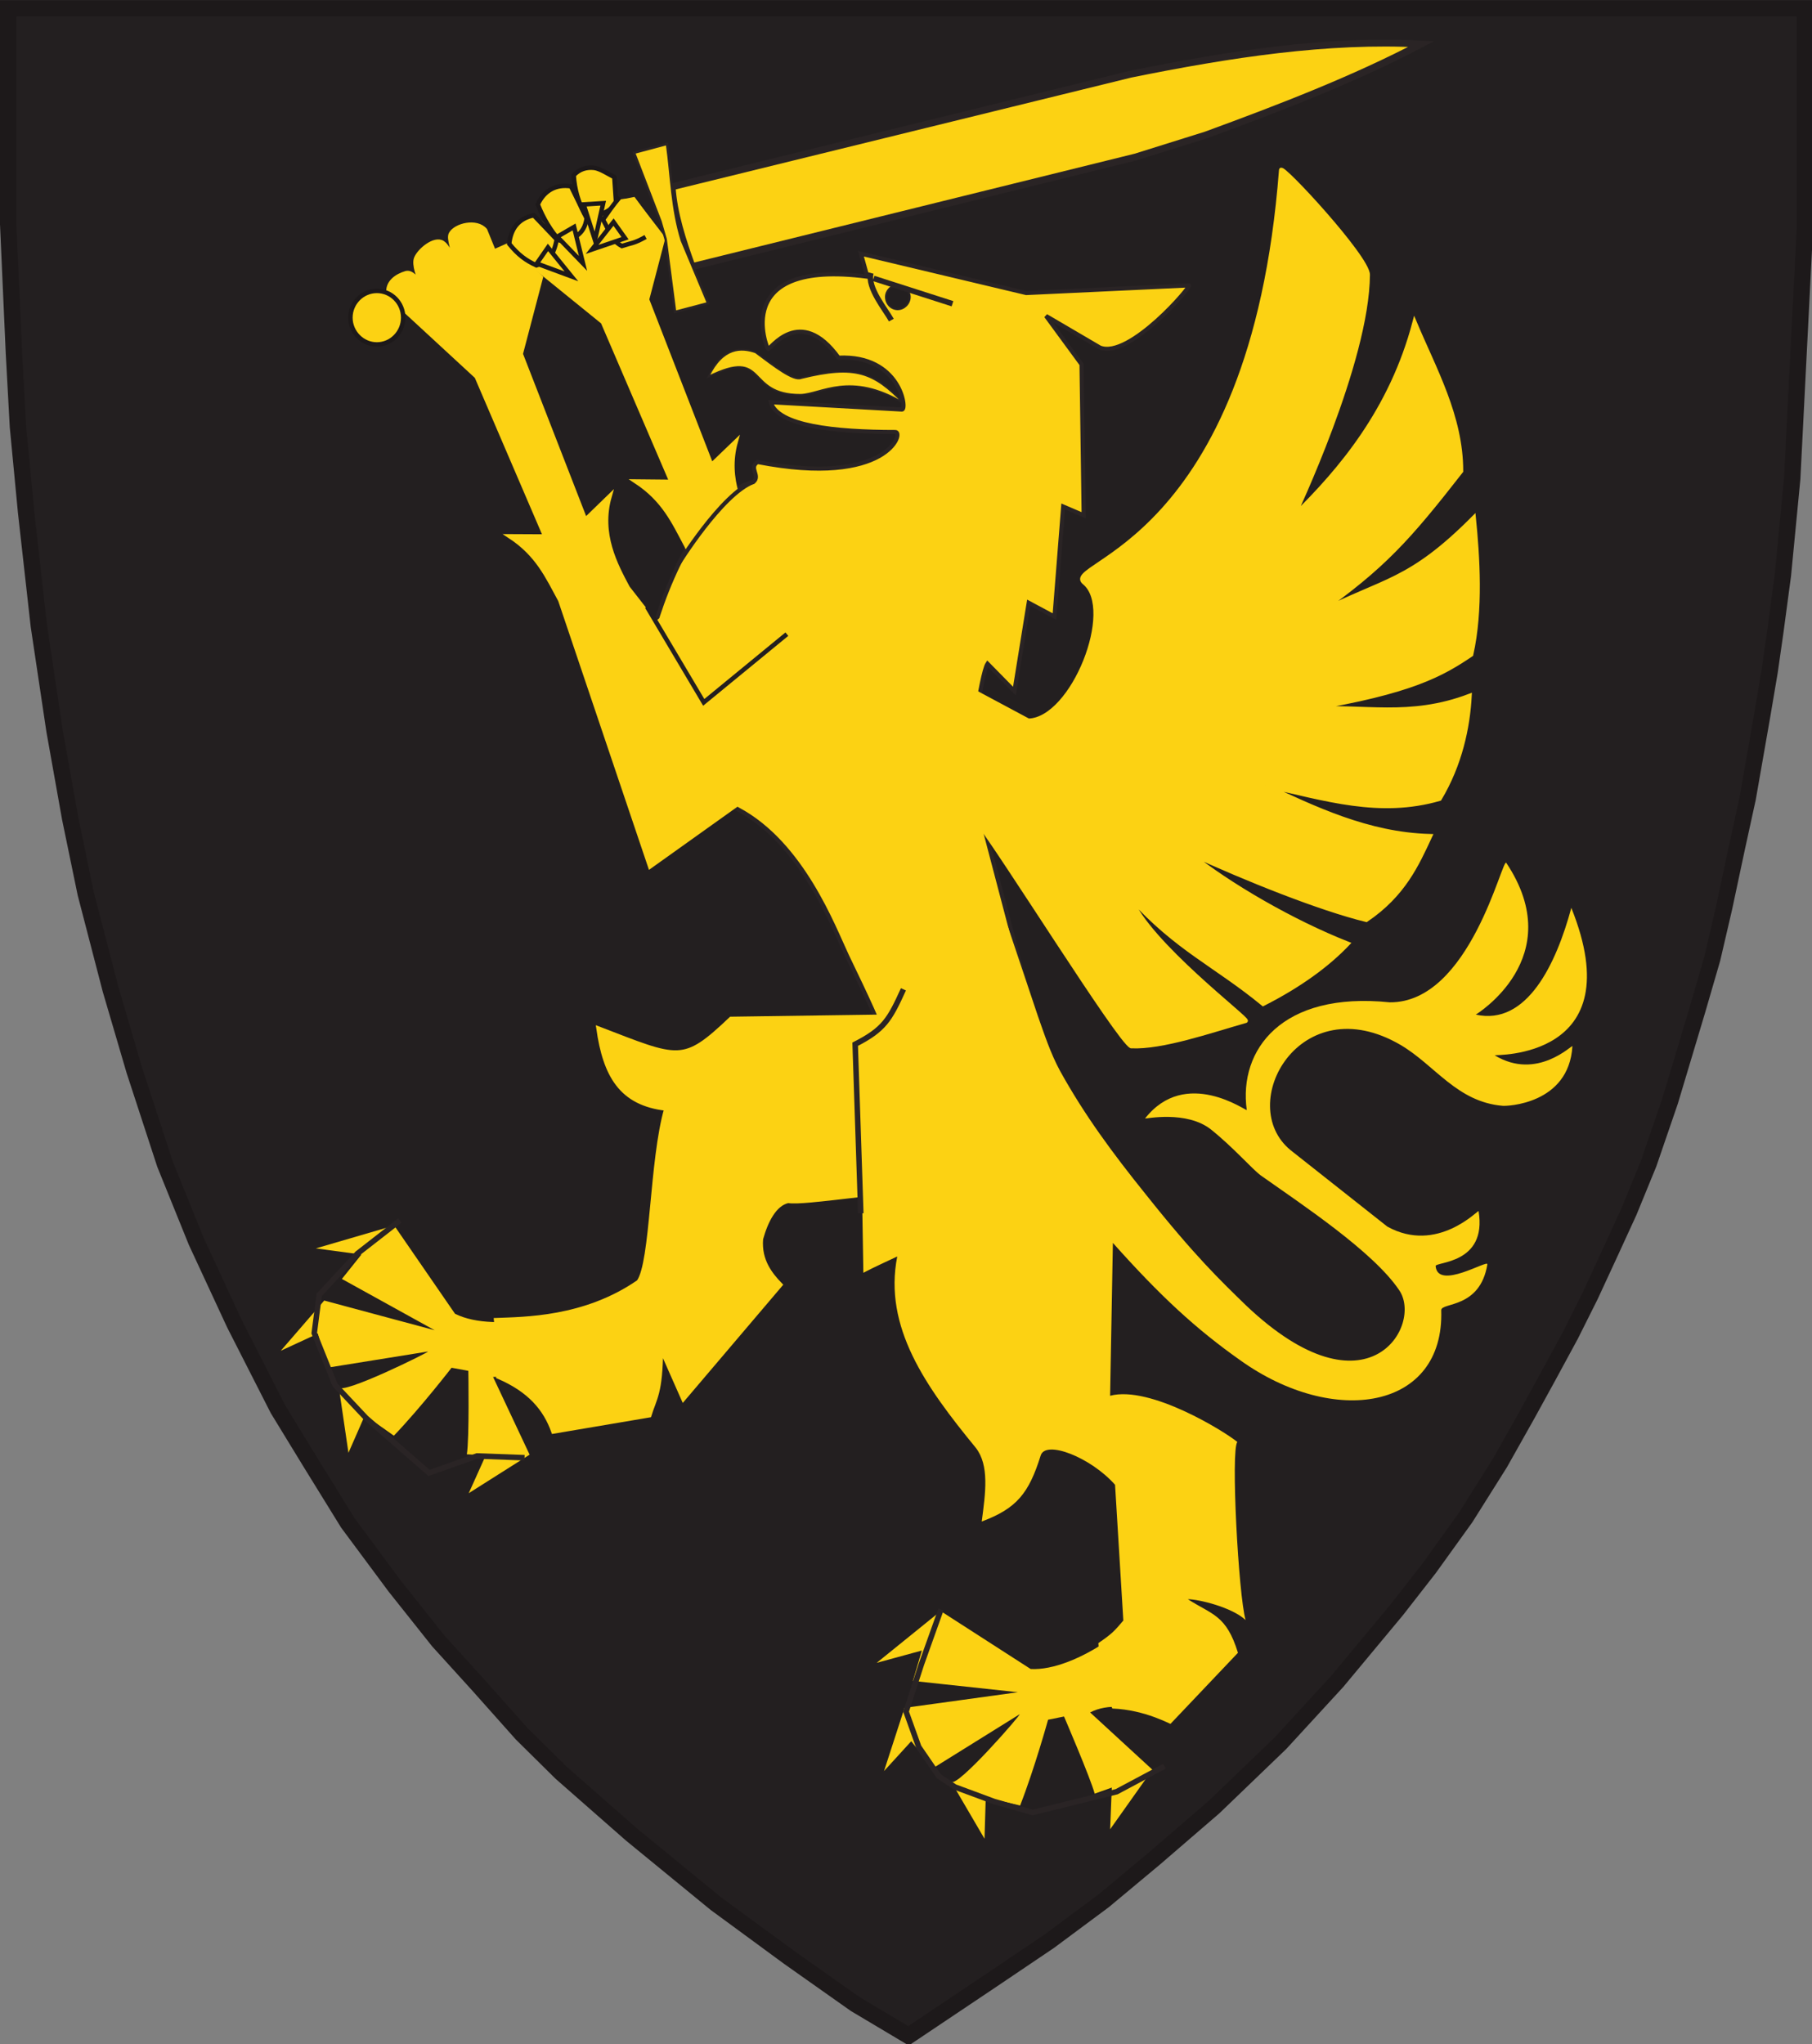
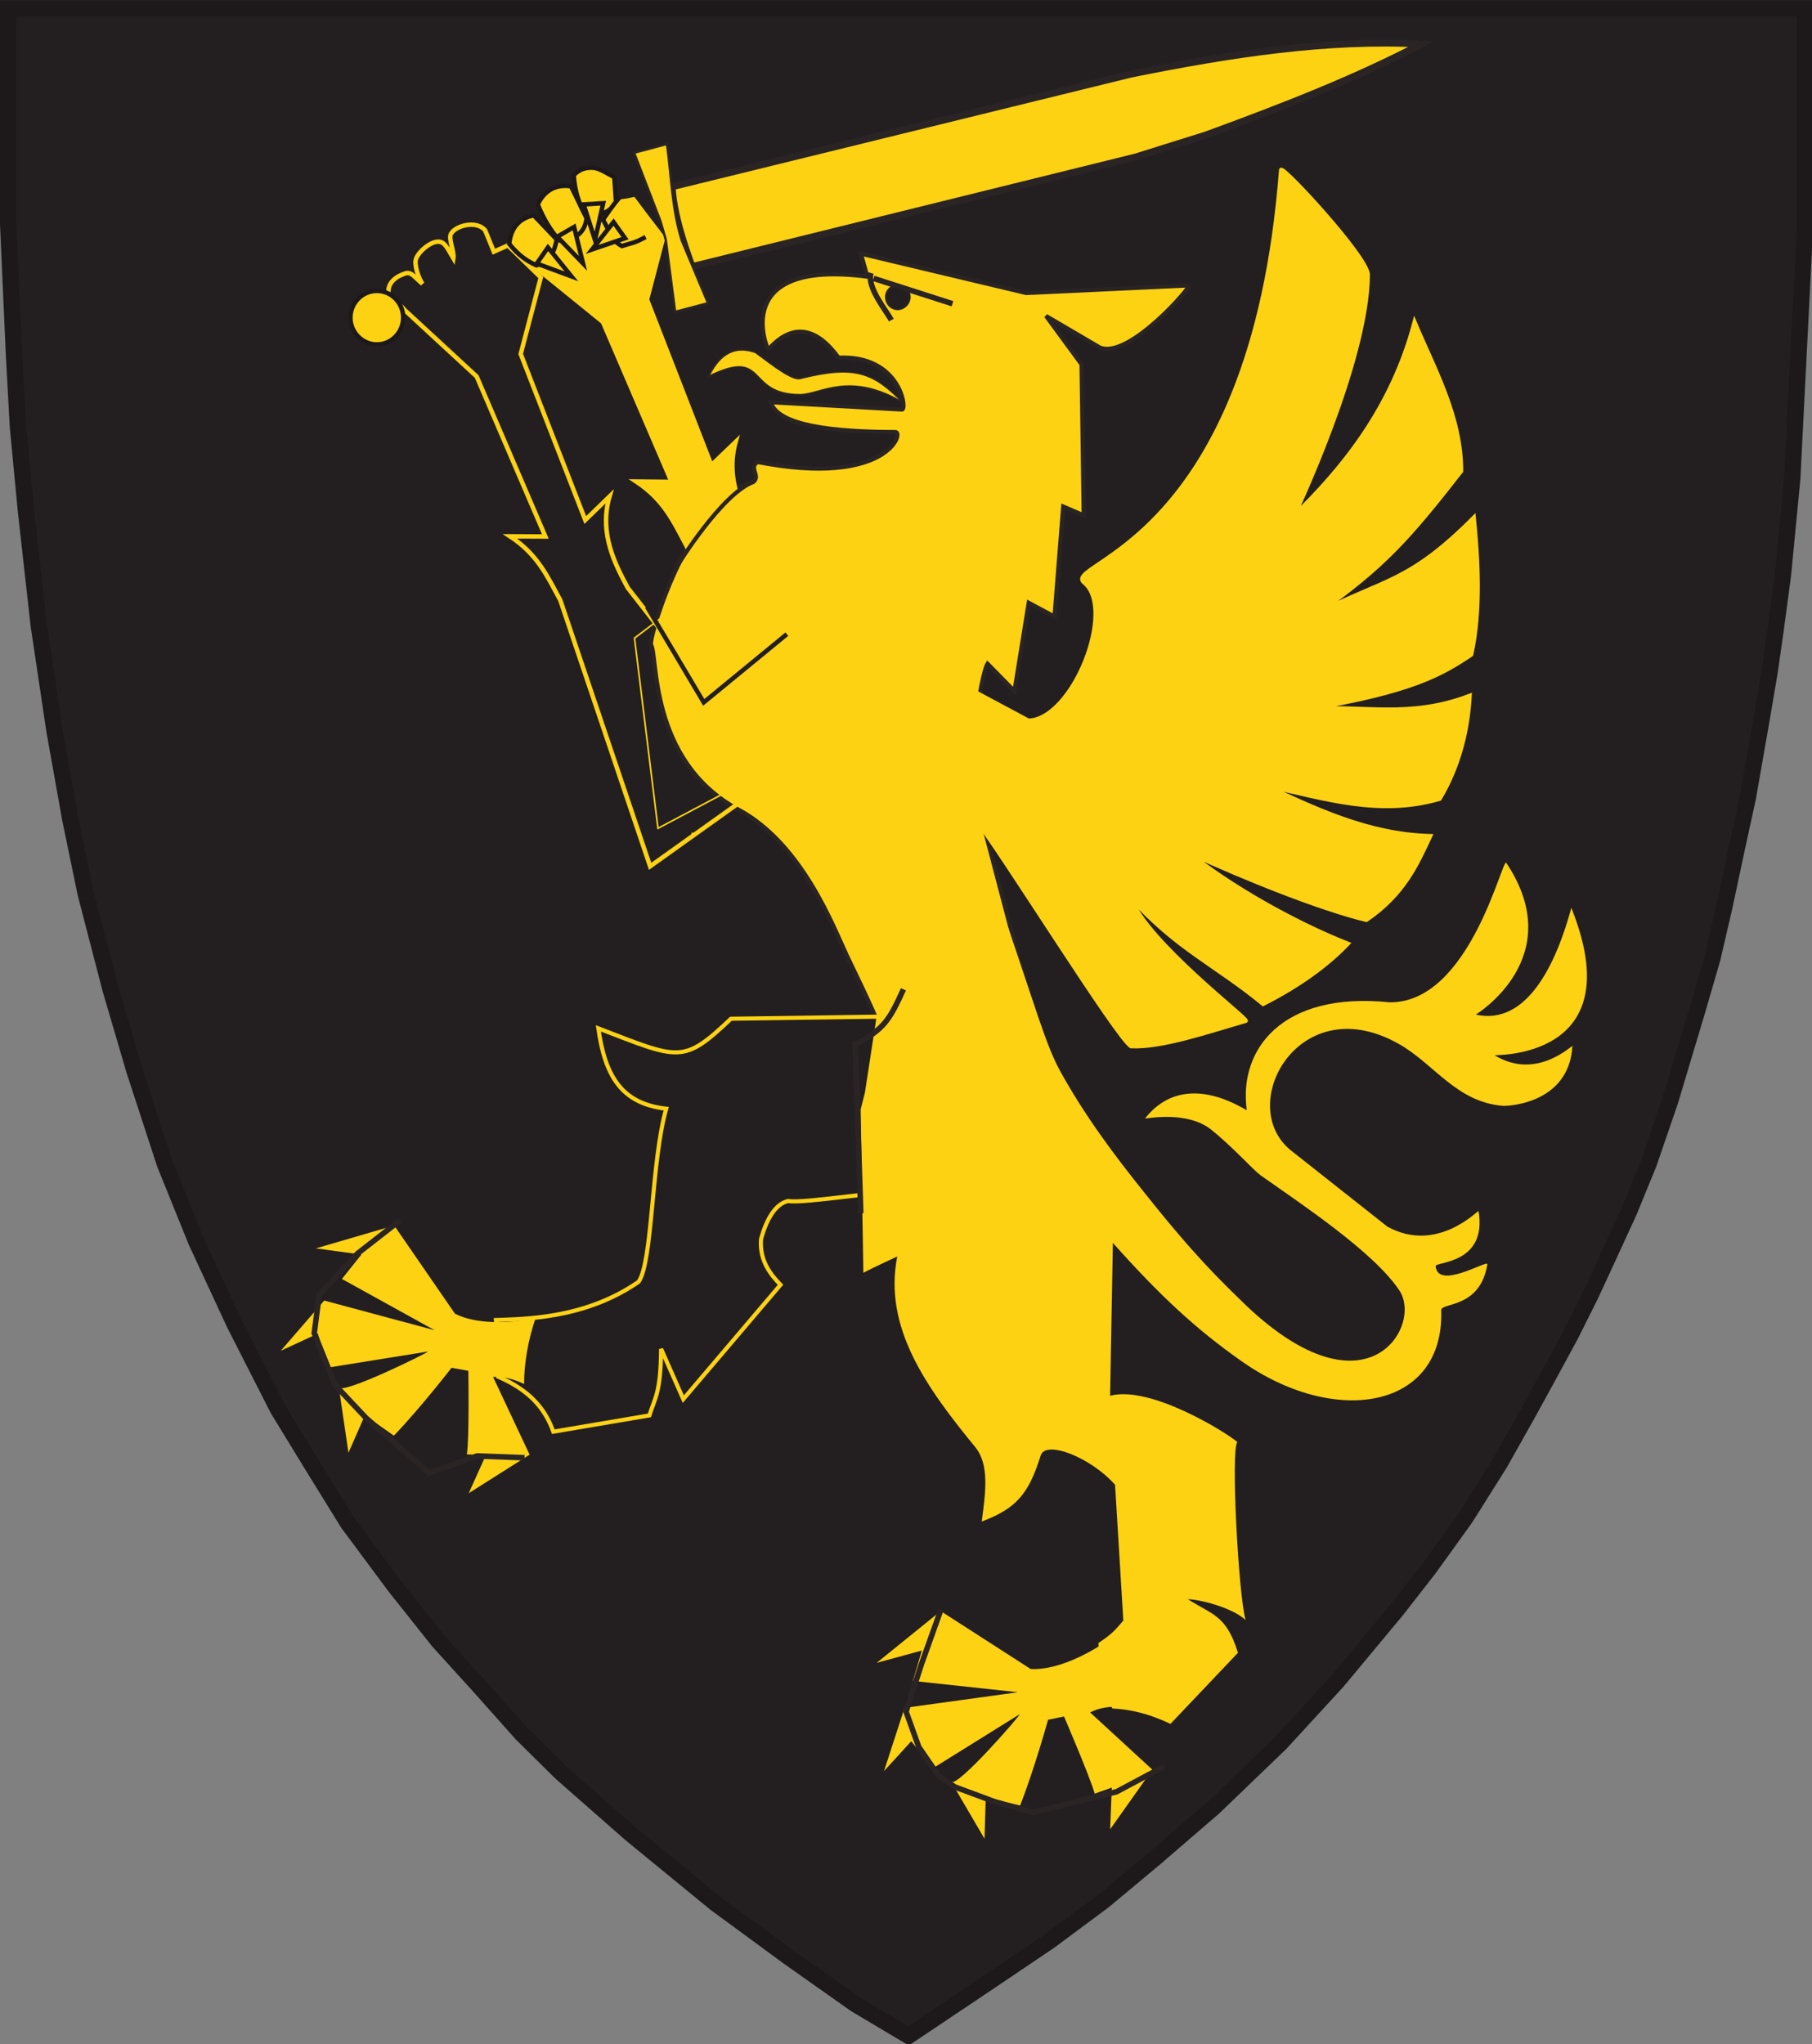
<svg xmlns="http://www.w3.org/2000/svg" xmlns:ns1="http://www.inkscape.org/namespaces/inkscape" xmlns:ns2="http://sodipodi.sourceforge.net/DTD/sodipodi-0.dtd" width="18.237mm" height="20.573mm" viewBox="0 0 18.237 20.573" version="1.1" id="svg82393" ns1:version="1.2 (dc2aedaf03, 2022-05-15)" ns2:docname="2. bataljon.svg">
  <rect x="0" y="0" width="18.237" height="20.573" fill="#808080" stroke="none" />
  <ns2:namedview id="namedview82395" pagecolor="#ffffff" bordercolor="#666666" borderopacity="1.0" ns1:showpageshadow="2" ns1:pageopacity="0.0" ns1:pagecheckerboard="0" ns1:deskcolor="#d1d1d1" ns1:document-units="mm" showgrid="false" ns1:zoom="5.7299663" ns1:cx="45.113703" ns1:cy="50.000294" ns1:window-width="1920" ns1:window-height="991" ns1:window-x="-9" ns1:window-y="-9" ns1:window-maximized="1" ns1:current-layer="layer1" />
  <defs id="defs82390">
    <clipPath clipPathUnits="userSpaceOnUse" id="clipPath81270">
      <path d="M -149.225,-70.417 H 638.875 V 491.325 H -149.225 Z" id="path81272" style="stroke-width:1" />
    </clipPath>
    <clipPath clipPathUnits="userSpaceOnUse" id="clipPath81266">
      <path d="M -149.225,-70.417 H 638.875 V 491.325 H -149.225 Z" id="path81268" style="stroke-width:1" />
    </clipPath>
    <clipPath clipPathUnits="userSpaceOnUse" id="clipPath81262">
      <path d="M -171.919,-46.815 H 616.181 V 514.927 H -171.919 Z" id="path81264" style="stroke-width:1" />
    </clipPath>
    <clipPath clipPathUnits="userSpaceOnUse" id="clipPath81258">
      <path d="M -171.919,-46.815 H 616.181 V 514.927 H -171.919 Z" id="path81260" style="stroke-width:1" />
    </clipPath>
    <clipPath clipPathUnits="userSpaceOnUse" id="clipPath81254">
      <path d="M -168.745,-46.897 H 619.355 V 514.845 H -168.745 Z" id="path81256" style="stroke-width:1" />
    </clipPath>
    <clipPath clipPathUnits="userSpaceOnUse" id="clipPath81250">
      <path d="M -168.745,-46.897 H 619.355 V 514.845 H -168.745 Z" id="path81252" style="stroke-width:1" />
    </clipPath>
    <clipPath clipPathUnits="userSpaceOnUse" id="clipPath81246">
      <path d="M -167.561,-52.26 H 620.539 V 509.482 H -167.561 Z" id="path81248" style="stroke-width:1" />
    </clipPath>
    <clipPath clipPathUnits="userSpaceOnUse" id="clipPath81242">
      <path d="M -167.561,-52.26 H 620.539 V 509.482 H -167.561 Z" id="path81244" style="stroke-width:1" />
    </clipPath>
    <clipPath clipPathUnits="userSpaceOnUse" id="clipPath81238">
      <path d="M -176.798,-47.314 H 611.302 V 514.428 H -176.798 Z" id="path81240" style="stroke-width:1" />
    </clipPath>
    <clipPath clipPathUnits="userSpaceOnUse" id="clipPath81234">
      <path d="M -176.798,-47.314 H 611.302 V 514.428 H -176.798 Z" id="path81236" style="stroke-width:1" />
    </clipPath>
    <clipPath clipPathUnits="userSpaceOnUse" id="clipPath81230">
      <path d="M -180.726,-21.909 H 607.374 V 539.833 H -180.726 Z" id="path81232" style="stroke-width:1" />
    </clipPath>
    <clipPath clipPathUnits="userSpaceOnUse" id="clipPath81226">
      <path d="M -180.552,-23.819 H 607.548 V 537.923 H -180.552 Z" id="path81228" style="stroke-width:1" />
    </clipPath>
    <clipPath clipPathUnits="userSpaceOnUse" id="clipPath81222">
-       <path d="M -178.787,-39.584 H 609.313 V 522.158 H -178.787 Z" id="path81224" style="stroke-width:1" />
-     </clipPath>
+       </clipPath>
    <clipPath clipPathUnits="userSpaceOnUse" id="clipPath81218">
      <path d="M -178.787,-39.584 H 609.313 V 522.158 H -178.787 Z" id="path81220" style="stroke-width:1" />
    </clipPath>
    <clipPath clipPathUnits="userSpaceOnUse" id="clipPath81214">
-       <path d="M -178.254,-38.926 H 609.846 V 522.816 H -178.254 Z" id="path81216" style="stroke-width:1" />
-     </clipPath>
+       </clipPath>
    <clipPath clipPathUnits="userSpaceOnUse" id="clipPath81210">
      <path d="M -178.254,-38.926 H 609.846 V 522.816 H -178.254 Z" id="path81212" style="stroke-width:1" />
    </clipPath>
    <clipPath clipPathUnits="userSpaceOnUse" id="clipPath81206">
      <path d="M -164.271,-33.044 H 623.829 V 528.698 H -164.271 Z" id="path81208" style="stroke-width:1" />
    </clipPath>
    <clipPath clipPathUnits="userSpaceOnUse" id="clipPath81202">
      <path d="M -174.604,-61.827 H 613.496 V 499.915 H -174.604 Z" id="path81204" style="stroke-width:1" />
    </clipPath>
    <clipPath clipPathUnits="userSpaceOnUse" id="clipPath81198">
      <path d="M -174.604,-61.827 H 613.496 V 499.915 H -174.604 Z" id="path81200" style="stroke-width:1" />
    </clipPath>
    <clipPath clipPathUnits="userSpaceOnUse" id="clipPath81194">
      <path d="M -173.918,-62.708 H 614.182 V 499.034 H -173.918 Z" id="path81196" style="stroke-width:1" />
    </clipPath>
    <clipPath clipPathUnits="userSpaceOnUse" id="clipPath81190">
      <path d="M -170.547,-60.599 H 617.553 V 501.143 H -170.547 Z" id="path81192" style="stroke-width:1" />
    </clipPath>
    <clipPath clipPathUnits="userSpaceOnUse" id="clipPath81186">
      <path d="M -170.547,-60.599 H 617.553 V 501.143 H -170.547 Z" id="path81188" style="stroke-width:1" />
    </clipPath>
    <clipPath clipPathUnits="userSpaceOnUse" id="clipPath81182">
      <path d="M -170.509,-55.442 H 617.591 V 506.3 H -170.509 Z" id="path81184" style="stroke-width:1" />
    </clipPath>
    <clipPath clipPathUnits="userSpaceOnUse" id="clipPath81178">
      <path d="M -170.509,-55.442 H 617.591 V 506.3 H -170.509 Z" id="path81180" style="stroke-width:1" />
    </clipPath>
    <clipPath clipPathUnits="userSpaceOnUse" id="clipPath81174">
      <path d="M -165.773,-64.503 H 622.327 V 497.238 H -165.773 Z" id="path81176" style="stroke-width:1" />
    </clipPath>
    <clipPath clipPathUnits="userSpaceOnUse" id="clipPath81170">
      <path d="M -165.773,-64.503 H 622.327 V 497.238 H -165.773 Z" id="path81172" style="stroke-width:1" />
    </clipPath>
    <clipPath clipPathUnits="userSpaceOnUse" id="clipPath81166">
-       <path d="M -165.285,-65.337 H 622.815 V 496.405 H -165.285 Z" id="path81168" style="stroke-width:1" />
-     </clipPath>
+       </clipPath>
    <clipPath clipPathUnits="userSpaceOnUse" id="clipPath81162">
      <path d="M -165.285,-65.337 H 622.815 V 496.405 H -165.285 Z" id="path81164" style="stroke-width:1" />
    </clipPath>
    <clipPath clipPathUnits="userSpaceOnUse" id="clipPath81158">
      <path d="M -166.518,-65.597 H 621.582 V 496.145 H -166.518 Z" id="path81160" style="stroke-width:1" />
    </clipPath>
    <clipPath clipPathUnits="userSpaceOnUse" id="clipPath81154">
      <path d="M -166.518,-65.597 H 621.582 V 496.145 H -166.518 Z" id="path81156" style="stroke-width:1" />
    </clipPath>
    <clipPath clipPathUnits="userSpaceOnUse" id="clipPath81150">
      <path d="M -166.202,-64.854 H 621.898 V 496.888 H -166.202 Z" id="path81152" style="stroke-width:1" />
    </clipPath>
    <clipPath clipPathUnits="userSpaceOnUse" id="clipPath81146">
      <path d="M -166.202,-64.854 H 621.898 V 496.888 H -166.202 Z" id="path81148" style="stroke-width:1" />
    </clipPath>
    <clipPath clipPathUnits="userSpaceOnUse" id="clipPath81142">
-       <path d="M -166.902,-53.881 H 621.198 V 507.861 H -166.902 Z" id="path81144" style="stroke-width:1" />
-     </clipPath>
+       </clipPath>
    <clipPath clipPathUnits="userSpaceOnUse" id="clipPath81138">
      <path d="M -166.902,-53.881 H 621.198 V 507.861 H -166.902 Z" id="path81140" style="stroke-width:1" />
    </clipPath>
    <clipPath clipPathUnits="userSpaceOnUse" id="clipPath81134">
      <path d="M -165.37,-64.177 H 622.73 V 497.565 H -165.37 Z" id="path81136" style="stroke-width:1" />
    </clipPath>
    <clipPath clipPathUnits="userSpaceOnUse" id="clipPath81130">
      <path d="M -165.37,-64.177 H 622.73 V 497.565 H -165.37 Z" id="path81132" style="stroke-width:1" />
    </clipPath>
    <clipPath clipPathUnits="userSpaceOnUse" id="clipPath81126">
      <path d="M -183.393,-66.799 H 604.707 V 494.943 H -183.393 Z" id="path81128" style="stroke-width:1" />
    </clipPath>
    <clipPath clipPathUnits="userSpaceOnUse" id="clipPath81122">
      <path d="M -183.393,-66.799 H 604.707 V 494.943 H -183.393 Z" id="path81124" style="stroke-width:1" />
    </clipPath>
    <clipPath clipPathUnits="userSpaceOnUse" id="clipPath81118">
      <path d="M -168.443,-63.792 H 619.657 V 497.95 H -168.443 Z" id="path81120" style="stroke-width:1" />
    </clipPath>
    <clipPath clipPathUnits="userSpaceOnUse" id="clipPath81114">
      <path d="M -168.443,-63.792 H 619.657 V 497.95 H -168.443 Z" id="path81116" style="stroke-width:1" />
    </clipPath>
    <clipPath clipPathUnits="userSpaceOnUse" id="clipPath81110">
      <path d="M -160.497,-61.588 H 627.603 V 500.154 H -160.497 Z" id="path81112" style="stroke-width:1" />
    </clipPath>
    <clipPath clipPathUnits="userSpaceOnUse" id="clipPath81106">
      <path d="M -160.497,-61.588 H 627.603 V 500.154 H -160.497 Z" id="path81108" style="stroke-width:1" />
    </clipPath>
    <clipPath clipPathUnits="userSpaceOnUse" id="clipPath81102">
      <path d="M -166.654,-64.884 H 621.447 V 496.858 H -166.654 Z" id="path81104" style="stroke-width:1" />
    </clipPath>
    <clipPath clipPathUnits="userSpaceOnUse" id="clipPath81098">
      <path d="M -166.654,-64.884 H 621.447 V 496.858 H -166.654 Z" id="path81100" style="stroke-width:1" />
    </clipPath>
    <clipPath clipPathUnits="userSpaceOnUse" id="clipPath81094">
      <path d="M -166.669,-65.022 H 621.431 V 496.72 H -166.669 Z" id="path81096" style="stroke-width:1" />
    </clipPath>
    <clipPath clipPathUnits="userSpaceOnUse" id="clipPath81090">
      <path d="M -166.496,-64.315 H 621.604 V 497.427 H -166.496 Z" id="path81092" style="stroke-width:1" />
    </clipPath>
    <clipPath clipPathUnits="userSpaceOnUse" id="clipPath81086">
      <path d="M -166.496,-64.315 H 621.604 V 497.427 H -166.496 Z" id="path81088" style="stroke-width:1" />
    </clipPath>
    <clipPath clipPathUnits="userSpaceOnUse" id="clipPath81082">
      <path d="M -164.22,-64.507 H 623.88 V 497.235 H -164.22 Z" id="path81084" style="stroke-width:1" />
    </clipPath>
    <clipPath clipPathUnits="userSpaceOnUse" id="clipPath81078">
      <path d="M -164.22,-64.507 H 623.88 V 497.235 H -164.22 Z" id="path81080" style="stroke-width:1" />
    </clipPath>
    <clipPath clipPathUnits="userSpaceOnUse" id="clipPath81074">
      <path d="M -164.625,-63.593 H 623.475 V 498.149 H -164.625 Z" id="path81076" style="stroke-width:1" />
    </clipPath>
    <clipPath clipPathUnits="userSpaceOnUse" id="clipPath81070">
      <path d="M -164.625,-63.593 H 623.475 V 498.149 H -164.625 Z" id="path81072" style="stroke-width:1" />
    </clipPath>
    <clipPath clipPathUnits="userSpaceOnUse" id="clipPath81066">
      <path d="M -167.095,-52.447 H 621.006 V 509.295 H -167.095 Z" id="path81068" style="stroke-width:1" />
    </clipPath>
    <clipPath clipPathUnits="userSpaceOnUse" id="clipPath81062">
      <path d="M -167.095,-52.447 H 621.006 V 509.295 H -167.095 Z" id="path81064" style="stroke-width:1" />
    </clipPath>
    <clipPath clipPathUnits="userSpaceOnUse" id="clipPath81058">
-       <path d="M -167.452,-53.34 H 620.648 V 508.401 H -167.452 Z" id="path81060" style="stroke-width:1" />
+       <path d="M -167.452,-53.34 H 620.648 V 508.401 Z" id="path81060" style="stroke-width:1" />
    </clipPath>
    <clipPath clipPathUnits="userSpaceOnUse" id="clipPath81054">
      <path d="M -170.488,-56.904 H 617.612 V 504.838 H -170.488 Z" id="path81056" style="stroke-width:1" />
    </clipPath>
  </defs>
  <g ns1:label="Lag 1" ns1:groupmode="layer" id="layer1" transform="translate(-73.628,-114.941)">
    <g id="g17274" transform="matrix(0.353,0,0,-0.353,73.71,115.024)" clip-path="url(#clipPath81270)">
      <path d="m 0,0 v -6.13 l 0.165,-3.707 0.114,-2.091 0.233,-2.442 0.362,-3.231 0.448,-2.996 0.445,-2.494 0.443,-2.145 0.714,-2.747 0.678,-2.309 0.87,-2.662 0.894,-2.209 1.088,-2.345 1.238,-2.432 0.939,-1.537 1.056,-1.71 1.342,-1.808 1.239,-1.559 1.137,-1.253 1.239,-1.391 1.122,-1.109 1.999,-1.755 2.409,-1.973 2.097,-1.539 1.881,-1.328 1.519,-0.905 2.378,1.594 1.635,1.103 1.552,1.153 1.45,1.209 1.69,1.457 1.895,1.822 1.62,1.763 1.697,2.04 0.927,1.189 1.038,1.443 0.979,1.557 0.79,1.405 0.563,1.025 0.662,1.221 0.561,1.122 0.556,1.202 0.547,1.192 0.562,1.372 0.61,1.778 0.776,2.59 0.428,1.473 0.335,1.44 0.361,1.695 0.314,1.437 0.411,2.348 0.215,1.271 0.163,1.139 0.215,1.609 0.265,2.743 0.181,3.578 0.182,3.589 V 0 Z" style="fill:#231f20;fill-opacity:1;fill-rule:evenodd;stroke:none" id="path17276" />
    </g>
    <g id="g17278" transform="matrix(0.353,0,0,-0.353,73.71,115.024)" clip-path="url(#clipPath81266)">
      <path d="m 0,0 v -6.13 l 0.165,-3.707 0.114,-2.091 0.233,-2.442 0.362,-3.231 0.448,-2.996 0.445,-2.494 0.443,-2.145 0.714,-2.747 0.678,-2.309 0.87,-2.662 0.894,-2.209 1.088,-2.345 1.238,-2.432 0.939,-1.537 1.056,-1.71 1.342,-1.808 1.239,-1.559 1.137,-1.253 1.239,-1.391 1.122,-1.109 1.999,-1.755 2.409,-1.973 2.097,-1.539 1.881,-1.328 1.519,-0.905 2.378,1.594 1.635,1.103 1.552,1.153 1.45,1.209 1.69,1.457 1.895,1.822 1.62,1.763 1.697,2.04 0.927,1.189 1.038,1.443 0.979,1.557 0.79,1.405 0.563,1.025 0.662,1.221 0.561,1.122 0.556,1.202 0.547,1.192 0.562,1.372 0.61,1.778 0.776,2.59 0.428,1.473 0.335,1.44 0.361,1.695 0.314,1.437 0.411,2.348 0.215,1.271 0.163,1.139 0.215,1.609 0.265,2.743 0.181,3.578 0.182,3.589 V 0 Z" style="fill:none;stroke:#1d191a;stroke-width:0.467;stroke-linecap:butt;stroke-linejoin:miter;stroke-miterlimit:4;stroke-dasharray:none;stroke-opacity:1" id="path17280" />
    </g>
    <g id="g17282" transform="matrix(0.353,0,0,-0.353,81.716,123.35)" clip-path="url(#clipPath81262)">
      <path d="M 0,0 V 0 0.116 Z" style="fill:#fcd213;fill-opacity:1;fill-rule:evenodd;stroke:none" id="path17284" />
    </g>
    <g id="g17286" transform="matrix(0.353,0,0,-0.353,81.716,123.35)" clip-path="url(#clipPath81258)">
      <path d="M 0,0 V 0 0.116 Z" style="fill:none;stroke:#fcd213;stroke-width:0.049;stroke-linecap:butt;stroke-linejoin:miter;stroke-miterlimit:4;stroke-dasharray:none;stroke-opacity:1" id="path17288" />
    </g>
    <g id="g17290" transform="matrix(0.353,0,0,-0.353,80.596,123.321)" clip-path="url(#clipPath81254)">
      <path d="M 0,0 V -0.066 Z" style="fill:#fcd213;fill-opacity:1;fill-rule:evenodd;stroke:none" id="path17292" />
    </g>
    <g id="g17294" transform="matrix(0.353,0,0,-0.353,80.596,123.321)" clip-path="url(#clipPath81250)">
      <path d="M 0,0 V -0.066 Z" style="fill:none;stroke:#fcd213;stroke-width:0.049;stroke-linecap:butt;stroke-linejoin:miter;stroke-miterlimit:4;stroke-dasharray:none;stroke-opacity:1" id="path17296" />
    </g>
    <g id="g17298" transform="matrix(0.353,0,0,-0.353,80.179,121.429)" clip-path="url(#clipPath81246)">
      <path d="m 0,0 c 0.209,-0.256 -0.089,-3.302 2.496,-4.703 1.82,-0.978 2.702,-3.334 3.093,-4.164 0.593,-1.235 0.88,-1.824 1.26,-2.852 1.568,0.29 3.132,-0.346 4.462,-0.377 l -2.236,8.502 c -0.031,0.076 0.331,2.763 0.523,3.051 l 0.767,-0.781 0.407,2.518 0.735,-0.394 0.248,3.139 0.584,-0.25 -0.061,4.302 -1.013,1.381 1.537,-0.901 c 0.841,-0.342 2.663,1.803 2.535,1.771 L 10.701,10.025 5.99,11.146 6.171,10.492 C 2.226,11.002 3.323,8.427 3.339,8.427 3.385,8.392 4.245,9.712 5.35,8.182 7.113,8.266 7.319,6.691 7.158,6.703 L 3.42,6.912 C 3.611,6.238 5.243,6.063 6.966,6.063 7.239,6.079 6.748,4.484 3.041,5.207 2.78,5.039 3.129,4.824 2.928,4.643 1.176,4.217 -0.016,0.406 0,0" style="fill:#fcd213;fill-opacity:1;fill-rule:evenodd;stroke:none" id="path17300" />
    </g>
    <g id="g17302" transform="matrix(0.353,0,0,-0.353,80.179,121.429)" clip-path="url(#clipPath81242)">
      <path d="m 0,0 c 0.209,-0.256 -0.089,-3.302 2.496,-4.703 1.82,-0.978 2.702,-3.334 3.093,-4.164 0.593,-1.235 0.88,-1.824 1.26,-2.852 1.568,0.29 3.132,-0.346 4.462,-0.377 l -2.236,8.502 c -0.031,0.076 0.331,2.763 0.523,3.051 l 0.767,-0.781 0.407,2.518 0.735,-0.394 0.248,3.139 0.584,-0.25 -0.061,4.302 -1.013,1.381 1.537,-0.901 c 0.841,-0.342 2.663,1.803 2.535,1.771 L 10.701,10.025 5.99,11.146 6.171,10.492 C 2.226,11.002 3.323,8.427 3.339,8.427 3.385,8.392 4.245,9.712 5.35,8.182 7.113,8.266 7.319,6.691 7.158,6.703 L 3.42,6.912 C 3.611,6.238 5.243,6.063 6.966,6.063 7.239,6.079 6.748,4.484 3.041,5.207 2.78,5.039 3.129,4.824 2.928,4.643 1.176,4.217 -0.016,0.406 0,0 Z" style="fill:none;stroke:#2a2425;stroke-width:0.117;stroke-linecap:butt;stroke-linejoin:miter;stroke-miterlimit:4;stroke-dasharray:none;stroke-opacity:1" id="path17304" />
    </g>
    <g id="g17306" transform="matrix(0.353,0,0,-0.353,83.437,123.174)" clip-path="url(#clipPath81238)">
      <path d="m 0,0 c 0.748,-0.944 4.101,-6.336 4.463,-6.507 0.883,-0.043 2.255,0.435 3.268,0.723 0.11,0.032 -2.795,2.223 -3.292,3.519 1.329,-1.474 2.421,-1.914 3.787,-3.037 1.042,0.53 1.834,1.109 2.416,1.72 -1.583,0.625 -3.386,1.665 -4.542,2.597 1.631,-0.752 3.752,-1.6 5.068,-1.921 1.064,0.723 1.442,1.574 1.823,2.393 -1.79,0.047 -3.317,0.8 -4.711,1.443 1.724,-0.383 3.27,-0.878 4.979,-0.383 0.587,0.983 0.809,2.041 0.857,2.94 C 12.389,2.829 11.087,3.224 9.52,3.109 c 2.955,0.49 3.809,0.992 4.64,1.55 0.286,1.269 0.185,2.799 0.074,3.908 -1.857,-1.869 -2.548,-1.744 -4.448,-2.726 1.869,1.318 2.585,2.125 4.087,4.05 0,1.562 -0.762,2.898 -1.329,4.25 -0.662,-2.513 -2.11,-4.218 -3.423,-5.506 -0.017,-0.01 2.077,4.362 2.092,6.855 0,0.497 -2.476,3.165 -2.476,2.986 C 7.913,7.731 2.43,7.271 3.127,6.711 4.049,5.956 2.806,2.809 1.535,2.778 l -2.118,1.134 z" style="fill:#fcd213;fill-opacity:1;fill-rule:evenodd;stroke:none" id="path17308" />
    </g>
    <g id="g17310" transform="matrix(0.353,0,0,-0.353,83.437,123.174)" clip-path="url(#clipPath81234)">
      <path d="m 0,0 c 0.748,-0.944 4.101,-6.336 4.463,-6.507 0.883,-0.043 2.255,0.435 3.268,0.723 0.11,0.032 -2.795,2.223 -3.292,3.519 1.329,-1.474 2.421,-1.914 3.787,-3.037 1.042,0.53 1.834,1.109 2.416,1.72 -1.583,0.625 -3.386,1.665 -4.542,2.597 1.631,-0.752 3.752,-1.6 5.068,-1.921 1.064,0.723 1.442,1.574 1.823,2.393 -1.79,0.047 -3.317,0.8 -4.711,1.443 1.724,-0.383 3.27,-0.878 4.979,-0.383 0.587,0.983 0.809,2.041 0.857,2.94 C 12.389,2.829 11.087,3.224 9.52,3.109 c 2.955,0.49 3.809,0.992 4.64,1.55 0.286,1.269 0.185,2.799 0.074,3.908 -1.857,-1.869 -2.548,-1.744 -4.448,-2.726 1.869,1.318 2.585,2.125 4.087,4.05 0,1.562 -0.762,2.898 -1.329,4.25 -0.662,-2.513 -2.11,-4.218 -3.423,-5.506 -0.017,-0.01 2.077,4.362 2.092,6.855 0,0.497 -2.476,3.165 -2.476,2.986 C 7.913,7.731 2.43,7.271 3.127,6.711 4.049,5.956 2.806,2.809 1.535,2.778 l -2.118,1.134 z" style="fill:none;stroke:#fcd213;stroke-width:0.117;stroke-linecap:butt;stroke-linejoin:miter;stroke-miterlimit:4;stroke-dasharray:none;stroke-opacity:1" id="path17312" />
    </g>
    <g id="g17314" transform="matrix(0.353,0,0,-0.353,84.823,132.136)" clip-path="url(#clipPath81230)">
      <path d="M 0,0 C 0.949,-0.035 1.68,-0.468 1.661,-0.435 L 3.582,1.589 C 3.25,2.669 2.853,2.669 2.154,3.116 2.46,3.116 3.407,2.889 3.8,2.523 3.596,3.229 3.373,7.39 3.565,7.599 3.216,7.89 1.079,9.22 -0.063,8.917 l 0.079,4.358 C 1.38,11.746 2.394,10.814 3.644,9.932 6.32,8.015 9.471,8.514 9.378,11.357 c 0,0.228 1.108,0.036 1.315,1.306 0.03,0.155 -1.41,-0.752 -1.475,-0.05 -0.013,0.13 1.475,0.05 1.225,1.568 -0.004,0.049 -1.176,-1.23 -2.602,-0.441 l -2.758,2.179 c -1.597,1.306 0.271,4.679 3.141,2.997 0.981,-0.58 1.603,-1.621 2.902,-1.732 0.109,-0.014 1.891,0.038 1.992,1.698 0.006,0.066 -1.001,-0.998 -2.217,-0.258 -0.015,0.019 3.93,-0.138 2.186,4.204 -0.43,-1.592 -1.265,-3.37 -2.724,-3.044 0,0 2.675,1.622 0.869,4.327 -0.114,0.162 -1.034,-3.997 -3.323,-3.977 -3.076,0.319 -4.313,-1.351 -4.076,-3.07 0,-0.047 -1.741,1.237 -2.9,-0.242 0,-0.016 1.188,0.242 1.887,-0.319 0.635,-0.51 1.155,-1.111 1.411,-1.303 1.153,-0.816 3.203,-2.168 3.944,-3.267 0.695,-0.99 -0.886,-3.734 -4.357,-0.445 -0.748,0.727 -1.466,1.414 -2.86,3.166 -0.952,1.183 -1.749,2.262 -2.446,3.521 -0.271,0.497 -0.46,1.075 -0.636,1.574 l -0.856,2.554 c -1.14,-0.08 -2.289,-1.402 -3.62,-1.789 l -0.453,-2.95 -0.122,-0.481 0.077,-4.66 c 0.332,0.175 0.699,0.337 0.966,0.465 -0.396,-2.012 0.81,-3.713 2.237,-5.451 0.393,-0.501 0.28,-1.282 0.172,-2.105 1,0.373 1.344,0.806 1.681,1.883 0.142,0.448 1.425,-0.051 2.12,-0.836 L 0.314,2.508 C 0.063,2.214 0,2.137 -0.398,1.865 -0.366,1.25 -0.224,0.509 0,0" style="fill:#fcd213;fill-opacity:1;fill-rule:evenodd;stroke:none" id="path17316" />
    </g>
    <g id="g17318" transform="matrix(0.353,0,0,-0.353,84.762,131.462)" clip-path="url(#clipPath81226)">
      <path d="m 0,0 c -0.681,-0.461 -1.507,-0.818 -2.155,-0.783 l -2.566,1.652 -1.824,-1.476 1.287,0.351 -0.255,-0.866 2.994,-0.323 -3.233,-0.446 -0.584,-1.801 0.776,0.85 0.614,-0.772 2.474,1.54 c 0.079,0.032 -1.79,-2.117 -1.95,-1.922 l 0.951,-1.626 0.035,1.175 0.98,-0.228 c 0.414,1.061 0.797,2.446 0.797,2.446 l 0.455,0.092 c 0,0 0.76,-1.768 0.874,-2.2 l 0.488,0.174 -0.047,-1.189 1.204,1.699 -1.775,1.632 c 0.251,0.13 0.539,0.177 0.858,0.157 C 0.174,-1.35 0.032,-0.607 0,0" style="fill:#fcd213;fill-opacity:1;fill-rule:evenodd;stroke:none" id="path17320" />
    </g>
    <g id="g17322" transform="matrix(0.353,0,0,-0.353,84.139,125.901)" clip-path="url(#clipPath81222)">
      <path d="M 0,0 -2.172,0.269 C -3.9,0.495 -3.893,1.974 -4.139,2.071 L -8.936,2.003 c -1.372,-1.302 -1.47,-1.161 -3.781,-0.274 0.19,-1.334 0.642,-2.147 1.936,-2.291 -0.426,-1.479 -0.387,-4.376 -0.788,-4.935 -1.536,-1.066 -3.27,-1.057 -4.068,-1.089 0.067,-0.683 0.145,-0.911 0.067,-1.618 0.894,-0.384 1.339,-0.913 1.57,-1.566 l 2.739,0.464 c 0.155,0.503 0.322,0.623 0.334,1.896 l 0.633,-1.432 2.771,3.26 c -0.273,0.282 -0.607,0.683 -0.554,1.308 0.143,0.516 0.389,0.999 0.774,1.081 0.428,-0.087 2.843,0.334 4.361,0.366 z" style="fill:#fcd213;fill-opacity:1;fill-rule:evenodd;stroke:none" id="path17324" />
    </g>
    <g id="g17326" transform="matrix(0.353,0,0,-0.353,84.139,125.901)" clip-path="url(#clipPath81218)">
      <path d="M 0,0 -2.172,0.269 C -3.9,0.495 -3.893,1.974 -4.139,2.071 L -8.936,2.003 c -1.372,-1.302 -1.47,-1.161 -3.781,-0.274 0.19,-1.334 0.642,-2.147 1.936,-2.291 -0.426,-1.479 -0.387,-4.376 -0.788,-4.935 -1.536,-1.066 -3.27,-1.057 -4.068,-1.089 0.067,-0.683 0.145,-0.911 0.067,-1.618 0.894,-0.384 1.339,-0.913 1.57,-1.566 l 2.739,0.464 c 0.155,0.503 0.322,0.623 0.334,1.896 l 0.633,-1.432 2.771,3.26 c -0.273,0.282 -0.607,0.683 -0.554,1.308 0.143,0.516 0.389,0.999 0.774,1.081 0.428,-0.087 2.843,0.334 4.361,0.366 z" style="fill:none;stroke:#fcd213;stroke-width:0.117;stroke-linecap:butt;stroke-linejoin:miter;stroke-miterlimit:4;stroke-dasharray:none;stroke-opacity:1" id="path17328" />
    </g>
    <g id="g17330" transform="matrix(0.353,0,0,-0.353,83.951,126.133)" clip-path="url(#clipPath81214)">
      <path d="M 0,0 -2.707,-4.066 Z" style="fill:#ffffff;fill-opacity:1;fill-rule:evenodd;stroke:none" id="path17332" />
    </g>
    <g id="g17334" transform="matrix(0.353,0,0,-0.353,83.951,126.133)" clip-path="url(#clipPath81210)">
      <path d="M 0,0 -2.707,-4.066 Z" style="fill:none;stroke:#fcd213;stroke-width:0.112;stroke-linecap:butt;stroke-linejoin:miter;stroke-miterlimit:4;stroke-dasharray:none;stroke-opacity:1" id="path17336" />
    </g>
    <g id="g17338" transform="matrix(0.353,0,0,-0.353,79.018,128.208)" clip-path="url(#clipPath81206)">
      <path d="m 0,0 c -0.811,-0.159 -1.7,-0.17 -2.296,0.127 l -1.734,2.517 -2.235,-0.653 1.3,-0.175 -0.556,-0.696 2.645,-1.462 -3.149,0.846 -1.239,-1.432 1.057,0.489 0.263,-0.973 2.878,0.463 c 0.063,0 -2.467,-1.257 -2.543,-1.016 l 0.275,-1.872 0.469,1.07 0.826,-0.582 c 0.777,0.813 1.645,1.937 1.645,1.937 L -1.916,-1.5 c 0,0 0.032,-1.934 -0.043,-2.38 l 0.54,-0.029 -0.486,-1.08 1.736,1.099 -1.042,2.216 c 0.304,0.022 0.598,-0.068 0.885,-0.201 C -0.332,-1.31 -0.202,-0.577 0,0" style="fill:#fcd213;fill-opacity:1;fill-rule:evenodd;stroke:none" id="path17340" />
    </g>
    <g id="g17342" transform="matrix(0.353,0,0,-0.353,82.663,118.054)" clip-path="url(#clipPath81202)">
      <path d="M 0,0 C 0.185,0 0.346,0.163 0.346,0.353 0.346,0.53 0.185,0.689 0,0.689 -0.192,0.689 -0.338,0.53 -0.338,0.353 -0.338,0.163 -0.192,0 0,0" style="fill:#231f20;fill-opacity:1;fill-rule:evenodd;stroke:none" id="path17344" />
    </g>
    <g id="g17346" transform="matrix(0.353,0,0,-0.353,82.663,118.054)" clip-path="url(#clipPath81198)">
      <path d="M 0,0 C 0.185,0 0.346,0.163 0.346,0.353 0.346,0.53 0.185,0.689 0,0.689 -0.192,0.689 -0.338,0.53 -0.338,0.353 -0.338,0.163 -0.192,0 0,0 Z" style="fill:none;stroke:#2a2425;stroke-width:0.049;stroke-linecap:butt;stroke-linejoin:miter;stroke-miterlimit:4;stroke-dasharray:none;stroke-opacity:1" id="path17348" />
    </g>
    <g id="g17350" transform="matrix(0.353,0,0,-0.353,82.421,117.743)" clip-path="url(#clipPath81194)">
      <path d="m 0,0 2.247,-0.722 m -2.326,0.876 c -0.112,-0.417 0.424,-1.051 0.583,-1.343 m 0.345,-19.08 c -0.396,-0.87 -0.553,-1.143 -1.376,-1.565 l 0.16,-4.821 m 2.286,-11.295 -0.556,-1.556 -0.439,-1.356 0.361,-1.005 0.572,-0.836 0.459,-0.307 1.125,-0.417 1.093,-0.31 2.395,0.592 1.361,0.726 m -21.8,15.558 -1.211,-0.944 -1.087,-1.174 -0.142,-1.091 0.594,-1.481 0.882,-0.938 1.797,-1.567 1.366,0.483 1.357,-0.05" style="fill:none;stroke:#2a2425;stroke-width:0.157;stroke-linecap:butt;stroke-linejoin:miter;stroke-miterlimit:4;stroke-dasharray:none;stroke-opacity:1" id="path17352" />
    </g>
    <g id="g17354" transform="matrix(0.353,0,0,-0.353,81.232,118.487)" clip-path="url(#clipPath81190)">
      <path d="M 0,0 C 0.549,-0.411 1.087,-0.827 1.301,-0.735 2.857,-0.351 3.37,-0.576 4.225,-1.45 2.696,-0.53 1.871,-1.196 1.283,-1.211 -0.312,-1.217 0.366,0.149 -1.341,-0.691 -0.931,0.16 -0.398,0.138 0,0" style="fill:#fcd213;fill-opacity:1;fill-rule:evenodd;stroke:none" id="path17356" />
    </g>
    <g id="g17358" transform="matrix(0.353,0,0,-0.353,81.232,118.487)" clip-path="url(#clipPath81186)">
      <path d="M 0,0 C 0.549,-0.411 1.087,-0.827 1.301,-0.735 2.857,-0.351 3.37,-0.576 4.225,-1.45 2.696,-0.53 1.871,-1.196 1.283,-1.211 -0.312,-1.217 0.366,0.149 -1.341,-0.691 -0.931,0.16 -0.398,0.138 0,0 Z" style="fill:none;stroke:#2a2425;stroke-width:0.047;stroke-linecap:butt;stroke-linejoin:miter;stroke-miterlimit:4;stroke-dasharray:none;stroke-opacity:1" id="path17360" />
    </g>
    <g id="g17362" transform="matrix(0.353,0,0,-0.353,81.218,120.307)" clip-path="url(#clipPath81182)">
      <path d="m 0,0 c -0.347,0.649 -0.823,1.535 -0.527,2.602 l -0.692,-0.665 -1.836,4.724 0.458,1.751 c -0.13,0.152 -0.13,0.152 0,0 L -3.424,9.484 -4.007,9.442 -4.103,10.151 C -4.354,10.439 -4.904,10.337 -5.044,10.086 -5.127,9.944 -4.946,9.588 -4.971,9.393 -5.094,9.595 -5.174,9.759 -5.287,9.831 -5.511,9.979 -5.955,9.617 -6.043,9.38 -6.1,9.214 -5.779,8.619 -5.668,8.445 -5.884,8.614 -6.174,9.016 -6.33,8.962 -6.579,8.888 -6.916,8.556 -6.869,8.235 -6.844,8.08 -6.643,7.977 -6.53,7.82 l 2.218,-1.799 1.958,-4.558 -1.009,0.01 c 0.791,-0.524 1.069,-1.147 1.434,-1.833 l 1.805,-3.948 1.933,0.749 z" style="fill:#fcd213;fill-opacity:1;fill-rule:evenodd;stroke:none" id="path17364" />
    </g>
    <g id="g17366" transform="matrix(0.353,0,0,-0.353,81.218,120.307)" clip-path="url(#clipPath81178)">
      <path d="m 0,0 c -0.347,0.649 -0.823,1.535 -0.527,2.602 l -0.692,-0.665 -1.836,4.724 0.458,1.751 c -0.13,0.152 -0.13,0.152 0,0 L -3.424,9.484 -4.007,9.442 -4.103,10.151 C -4.354,10.439 -4.904,10.337 -5.044,10.086 -5.127,9.944 -4.946,9.588 -4.971,9.393 -5.094,9.595 -5.174,9.759 -5.287,9.831 -5.511,9.979 -5.955,9.617 -6.043,9.38 -6.1,9.214 -5.779,8.619 -5.668,8.445 -5.884,8.614 -6.174,9.016 -6.33,8.962 -6.579,8.888 -6.916,8.556 -6.869,8.235 -6.844,8.08 -6.643,7.977 -6.53,7.82 l 2.218,-1.799 1.958,-4.558 -1.009,0.01 c 0.791,-0.524 1.069,-1.147 1.434,-1.833 l 1.805,-3.948 1.933,0.749 z" style="fill:none;stroke:#fcd213;stroke-width:0.127;stroke-linecap:butt;stroke-linejoin:miter;stroke-miterlimit:4;stroke-dasharray:none;stroke-opacity:1" id="path17368" />
    </g>
    <g id="g17370" transform="matrix(0.353,0,0,-0.353,79.548,117.11)" clip-path="url(#clipPath81174)">
      <path d="M 0,0 0.466,0.166 -0.305,0.765 Z" style="fill:#fcd213;fill-opacity:1;fill-rule:evenodd;stroke:none" id="path17372" />
    </g>
    <g id="g17374" transform="matrix(0.353,0,0,-0.353,79.548,117.11)" clip-path="url(#clipPath81170)">
      <path d="M 0,0 0.466,0.166 -0.305,0.765 Z" style="fill:none;stroke:#1d191a;stroke-width:0.127;stroke-linecap:butt;stroke-linejoin:miter;stroke-miterlimit:4;stroke-dasharray:none;stroke-opacity:1" id="path17376" />
    </g>
    <g id="g17378" transform="matrix(0.353,0,0,-0.353,79.375,116.816)" clip-path="url(#clipPath81166)">
      <path d="M 0,0 0.445,-0.911 C 0.387,-1.389 0.027,-1.545 -0.324,-1.543 -0.557,-1.305 -0.8,-0.9 -0.947,-0.516 -0.763,-0.118 -0.428,0.066 0,0" style="fill:#fcd213;fill-opacity:1;fill-rule:evenodd;stroke:none" id="path17380" />
    </g>
    <g id="g17382" transform="matrix(0.353,0,0,-0.353,79.375,116.816)" clip-path="url(#clipPath81162)">
      <path d="M 0,0 0.445,-0.911 C 0.387,-1.389 0.027,-1.545 -0.324,-1.543 -0.557,-1.305 -0.8,-0.9 -0.947,-0.516 -0.763,-0.118 -0.428,0.066 0,0 Z" style="fill:none;stroke:#1d191a;stroke-width:0.127;stroke-linecap:butt;stroke-linejoin:miter;stroke-miterlimit:4;stroke-dasharray:none;stroke-opacity:1" id="path17384" />
    </g>
    <g id="g17386" transform="matrix(0.353,0,0,-0.353,79.811,116.724)" clip-path="url(#clipPath81158)">
      <path d="m 0,0 0.053,-0.778 c -0.352,-0.315 -0.574,-0.355 -0.915,-0.244 -0.16,0.31 -0.269,0.658 -0.297,1.077 0.168,0.181 0.368,0.232 0.582,0.21 C -0.41,0.246 -0.174,0.09 0,0" style="fill:#fcd213;fill-opacity:1;fill-rule:evenodd;stroke:none" id="path17388" />
    </g>
    <g id="g17390" transform="matrix(0.353,0,0,-0.353,79.811,116.724)" clip-path="url(#clipPath81154)">
      <path d="m 0,0 0.053,-0.778 c -0.352,-0.315 -0.574,-0.355 -0.915,-0.244 -0.16,0.31 -0.269,0.658 -0.297,1.077 0.168,0.181 0.368,0.232 0.582,0.21 C -0.41,0.246 -0.174,0.09 0,0 Z" style="fill:none;stroke:#1d191a;stroke-width:0.128;stroke-linecap:butt;stroke-linejoin:miter;stroke-miterlimit:4;stroke-dasharray:none;stroke-opacity:1" id="path17392" />
    </g>
    <g id="g17394" transform="matrix(0.353,0,0,-0.353,79.699,116.986)" clip-path="url(#clipPath81150)">
      <path d="m 0,0 -0.234,-1.051 -0.324,1.016 z" style="fill:#fcd213;fill-opacity:1;fill-rule:evenodd;stroke:none" id="path17396" />
    </g>
    <g id="g17398" transform="matrix(0.353,0,0,-0.353,79.699,116.986)" clip-path="url(#clipPath81146)">
      <path d="m 0,0 -0.234,-1.051 -0.324,1.016 z" style="fill:none;stroke:#1d191a;stroke-width:0.127;stroke-linecap:butt;stroke-linejoin:miter;stroke-miterlimit:4;stroke-dasharray:none;stroke-opacity:1" id="path17400" />
    </g>
    <g id="g17402" transform="matrix(0.353,0,0,-0.353,79.946,120.857)" clip-path="url(#clipPath81142)">
      <path d="m 0,0 c -0.347,0.65 -0.826,1.535 -0.52,2.604 l -0.691,-0.671 -1.841,4.734 0.573,2.182 -0.938,0.913 -0.401,-0.179 -0.249,0.612 c -0.244,0.287 -0.836,0.141 -0.973,-0.102 -0.08,-0.142 0.1,-0.505 0.069,-0.701 -0.123,0.206 -0.195,0.37 -0.31,0.444 C -5.51,9.982 -5.948,9.616 -6.034,9.387 -6.097,9.219 -5.971,8.841 -5.854,8.668 -6.065,8.841 -6.167,9.015 -6.328,8.968 -6.572,8.896 -6.866,8.713 -6.819,8.386 -6.796,8.237 -6.484,8.09 -6.375,7.933 l 2.068,-1.909 1.958,-4.561 -1.006,0.005 c 0.791,-0.521 1.065,-1.147 1.432,-1.821 l 2.561,-7.587 3.567,2.546 z" style="fill:#fcd213;fill-opacity:1;fill-rule:evenodd;stroke:none" id="path17404" />
    </g>
    <g id="g17406" transform="matrix(0.353,0,0,-0.353,79.946,120.857)" clip-path="url(#clipPath81138)">
      <path d="m 0,0 c -0.347,0.65 -0.826,1.535 -0.52,2.604 l -0.691,-0.671 -1.841,4.734 0.573,2.182 -0.938,0.913 -0.401,-0.179 -0.249,0.612 c -0.244,0.287 -0.836,0.141 -0.973,-0.102 -0.08,-0.142 0.1,-0.505 0.069,-0.701 -0.123,0.206 -0.195,0.37 -0.31,0.444 C -5.51,9.982 -5.948,9.616 -6.034,9.387 -6.097,9.219 -5.971,8.841 -5.854,8.668 -6.065,8.841 -6.167,9.015 -6.328,8.968 -6.572,8.896 -6.866,8.713 -6.819,8.386 -6.796,8.237 -6.484,8.09 -6.375,7.933 l 2.068,-1.909 1.958,-4.561 -1.006,0.005 c 0.791,-0.521 1.065,-1.147 1.432,-1.821 l 2.561,-7.587 3.567,2.546 z" style="fill:none;stroke:#fcd213;stroke-width:0.127;stroke-linecap:butt;stroke-linejoin:miter;stroke-miterlimit:4;stroke-dasharray:none;stroke-opacity:1" id="path17408" />
    </g>
    <g id="g17410" transform="matrix(0.353,0,0,-0.353,79.406,117.225)" clip-path="url(#clipPath81134)">
      <path d="m 0,0 0.254,-1.039 -0.735,0.76 z" style="fill:#fcd213;fill-opacity:1;fill-rule:evenodd;stroke:none" id="path17412" />
    </g>
    <g id="g17414" transform="matrix(0.353,0,0,-0.353,79.406,117.225)" clip-path="url(#clipPath81130)">
      <path d="m 0,0 0.254,-1.039 -0.735,0.76 z" style="fill:none;stroke:#1d191a;stroke-width:0.127;stroke-linecap:butt;stroke-linejoin:miter;stroke-miterlimit:4;stroke-dasharray:none;stroke-opacity:1" id="path17416" />
    </g>
    <g id="g17418" transform="matrix(0.353,0,0,-0.353,85.764,116.3)" clip-path="url(#clipPath81126)">
      <path d="m 0,0 -2.006,-0.628 -12.641,-3.123 c -0.265,0.725 -0.523,1.518 -0.57,2.277 L -2.144,1.735 C 0.671,2.305 3.474,2.738 6.14,2.594 4.246,1.597 2.129,0.779 0,0" style="fill:#fcd213;fill-opacity:1;fill-rule:evenodd;stroke:none" id="path17420" />
    </g>
    <g id="g17422" transform="matrix(0.353,0,0,-0.353,85.764,116.3)" clip-path="url(#clipPath81122)">
      <path d="m 0,0 -2.006,-0.628 -12.641,-3.123 c -0.265,0.725 -0.523,1.518 -0.57,2.277 L -2.144,1.735 C 0.671,2.305 3.474,2.738 6.14,2.594 4.246,1.597 2.129,0.779 0,0 Z" style="fill:none;stroke:#2a2425;stroke-width:0.197;stroke-linecap:butt;stroke-linejoin:miter;stroke-miterlimit:4;stroke-dasharray:none;stroke-opacity:1" id="path17424" />
    </g>
    <g id="g17426" transform="matrix(0.353,0,0,-0.353,80.49,117.361)" clip-path="url(#clipPath81118)">
      <path d="m 0,0 c -0.283,0.916 -0.293,1.824 -0.422,2.752 l -0.939,-0.251 0.753,-1.957 0.148,-0.511 0.269,-2.069 0.94,0.247 z" style="fill:#fcd213;fill-opacity:1;fill-rule:evenodd;stroke:none" id="path17428" />
    </g>
    <g id="g17430" transform="matrix(0.353,0,0,-0.353,80.49,117.361)" clip-path="url(#clipPath81114)">
      <path d="m 0,0 c -0.283,0.916 -0.293,1.824 -0.422,2.752 l -0.939,-0.251 0.753,-1.957 0.148,-0.511 0.269,-2.069 0.94,0.247 z" style="fill:none;stroke:#2a2425;stroke-width:0.069;stroke-linecap:butt;stroke-linejoin:miter;stroke-miterlimit:4;stroke-dasharray:none;stroke-opacity:1" id="path17432" />
    </g>
    <g id="g17434" transform="matrix(0.353,0,0,-0.353,77.686,118.138)" clip-path="url(#clipPath81110)">
      <path d="m 0,0 c 0,-0.417 -0.334,-0.764 -0.751,-0.764 -0.414,0 -0.754,0.347 -0.754,0.764 0,0.42 0.34,0.763 0.754,0.763 C -0.334,0.763 0,0.42 0,0" style="fill:#fcd213;fill-opacity:1;fill-rule:evenodd;stroke:none" id="path17436" />
    </g>
    <g id="g17438" transform="matrix(0.353,0,0,-0.353,77.686,118.138)" clip-path="url(#clipPath81106)">
      <path d="m 0,0 c 0,-0.417 -0.334,-0.764 -0.751,-0.764 -0.414,0 -0.754,0.347 -0.754,0.764 0,0.42 0.34,0.763 0.754,0.763 C -0.334,0.763 0,0.42 0,0 Z" style="fill:none;stroke:#1d191a;stroke-width:0.127;stroke-linecap:butt;stroke-linejoin:miter;stroke-miterlimit:4;stroke-dasharray:none;stroke-opacity:1" id="path17440" />
    </g>
    <g id="g17442" transform="matrix(0.353,0,0,-0.353,79.858,116.976)" clip-path="url(#clipPath81102)">
      <path d="m 0,0 -0.412,-0.471 0.233,-0.43 0.261,-0.256 0.746,0.246 0.158,0.21 -0.572,0.782 z" style="fill:#fcd213;fill-opacity:1;fill-rule:evenodd;stroke:none" id="path17444" />
    </g>
    <g id="g17446" transform="matrix(0.353,0,0,-0.353,79.858,116.976)" clip-path="url(#clipPath81098)">
      <path d="m 0,0 -0.412,-0.471 0.233,-0.43 0.261,-0.256 0.746,0.246 0.158,0.21 -0.572,0.782 z" style="fill:none;stroke:#fcd213;stroke-width:0.127;stroke-linecap:butt;stroke-linejoin:miter;stroke-miterlimit:4;stroke-dasharray:none;stroke-opacity:1" id="path17448" />
    </g>
    <g id="g17450" transform="matrix(0.353,0,0,-0.353,79.864,116.927)" clip-path="url(#clipPath81094)">
      <path d="m 0,0 c -0.194,-0.227 -0.356,-0.469 -0.473,-0.635 0.221,-0.4 0.253,-0.603 0.537,-0.753 0.301,0.096 0.348,0.073 0.677,0.257" style="fill:none;stroke:#1d191a;stroke-width:0.127;stroke-linecap:butt;stroke-linejoin:miter;stroke-miterlimit:4;stroke-dasharray:none;stroke-opacity:1" id="path17452" />
    </g>
    <g id="g17454" transform="matrix(0.353,0,0,-0.353,79.803,117.176)" clip-path="url(#clipPath81090)">
      <path d="m 0,0 -0.612,-0.78 0.94,0.32 z" style="fill:#fcd213;fill-opacity:1;fill-rule:evenodd;stroke:none" id="path17456" />
    </g>
    <g id="g17458" transform="matrix(0.353,0,0,-0.353,79.803,117.176)" clip-path="url(#clipPath81086)">
      <path d="m 0,0 -0.612,-0.78 0.94,0.32 z" style="fill:none;stroke:#1d191a;stroke-width:0.127;stroke-linecap:butt;stroke-linejoin:miter;stroke-miterlimit:4;stroke-dasharray:none;stroke-opacity:1" id="path17460" />
    </g>
    <g id="g17462" transform="matrix(0.353,0,0,-0.353,79,117.108)" clip-path="url(#clipPath81082)">
      <path d="M 0,0 0.655,-0.688 C 0.565,-1.154 0.41,-1.32 0.076,-1.427 c -0.3,0.14 -0.515,0.293 -0.775,0.613 C -0.656,-0.379 -0.432,-0.087 0,0" style="fill:#fcd213;fill-opacity:1;fill-rule:evenodd;stroke:none" id="path17464" />
    </g>
    <g id="g17466" transform="matrix(0.353,0,0,-0.353,79,117.108)" clip-path="url(#clipPath81078)">
      <path d="M 0,0 0.655,-0.688 C 0.565,-1.154 0.41,-1.32 0.076,-1.427 c -0.3,0.14 -0.515,0.293 -0.775,0.613 C -0.656,-0.379 -0.432,-0.087 0,0 Z" style="fill:none;stroke:#1d191a;stroke-width:0.127;stroke-linecap:butt;stroke-linejoin:miter;stroke-miterlimit:4;stroke-dasharray:none;stroke-opacity:1" id="path17468" />
    </g>
    <g id="g17470" transform="matrix(0.353,0,0,-0.353,79.143,117.431)" clip-path="url(#clipPath81074)">
      <path d="M 0,0 0.669,-0.826 -0.319,-0.46 Z" style="fill:#fcd213;fill-opacity:1;fill-rule:evenodd;stroke:none" id="path17472" />
    </g>
    <g id="g17474" transform="matrix(0.353,0,0,-0.353,79.143,117.431)" clip-path="url(#clipPath81070)">
      <path d="M 0,0 0.669,-0.826 -0.319,-0.46 Z" style="fill:none;stroke:#1d191a;stroke-width:0.127;stroke-linecap:butt;stroke-linejoin:miter;stroke-miterlimit:4;stroke-dasharray:none;stroke-opacity:1" id="path17476" />
    </g>
    <g id="g17478" transform="matrix(0.353,0,0,-0.353,80.014,121.363)" clip-path="url(#clipPath81066)">
-       <path d="M 0,0 1.949,1.477 3.118,-4.126 0.669,-5.423 Z" style="fill:#fcd213;fill-opacity:1;fill-rule:evenodd;stroke:none" id="path17480" />
-     </g>
+       </g>
    <g id="g17482" transform="matrix(0.353,0,0,-0.353,80.014,121.363)" clip-path="url(#clipPath81062)">
      <path d="M 0,0 1.949,1.477 3.118,-4.126 0.669,-5.423 Z" style="fill:none;stroke:#fcd213;stroke-width:0.046;stroke-linecap:butt;stroke-linejoin:miter;stroke-miterlimit:4;stroke-dasharray:none;stroke-opacity:1" id="path17484" />
    </g>
    <g id="g17486" transform="matrix(0.353,0,0,-0.353,80.14,121.048)" clip-path="url(#clipPath81058)">
      <path d="m 0,0 1.617,-2.725 2.37,1.945" style="fill:none;stroke:#231f20;stroke-width:0.127;stroke-linecap:butt;stroke-linejoin:miter;stroke-miterlimit:4;stroke-dasharray:none;stroke-opacity:1" id="path17488" />
    </g>
    <g id="g17490" transform="matrix(0.353,0,0,-0.353,81.211,119.791)" clip-path="url(#clipPath81054)">
      <path d="M 0,0 C -0.905,-0.337 -2.159,-2.373 -2.159,-2.373" style="fill:#fcd213;fill-opacity:1;fill-rule:evenodd;stroke:#2a2425;stroke-width:0.117;stroke-linecap:butt;stroke-linejoin:miter;stroke-miterlimit:4;stroke-dasharray:none;stroke-opacity:1" id="path17492" />
    </g>
  </g>
</svg>